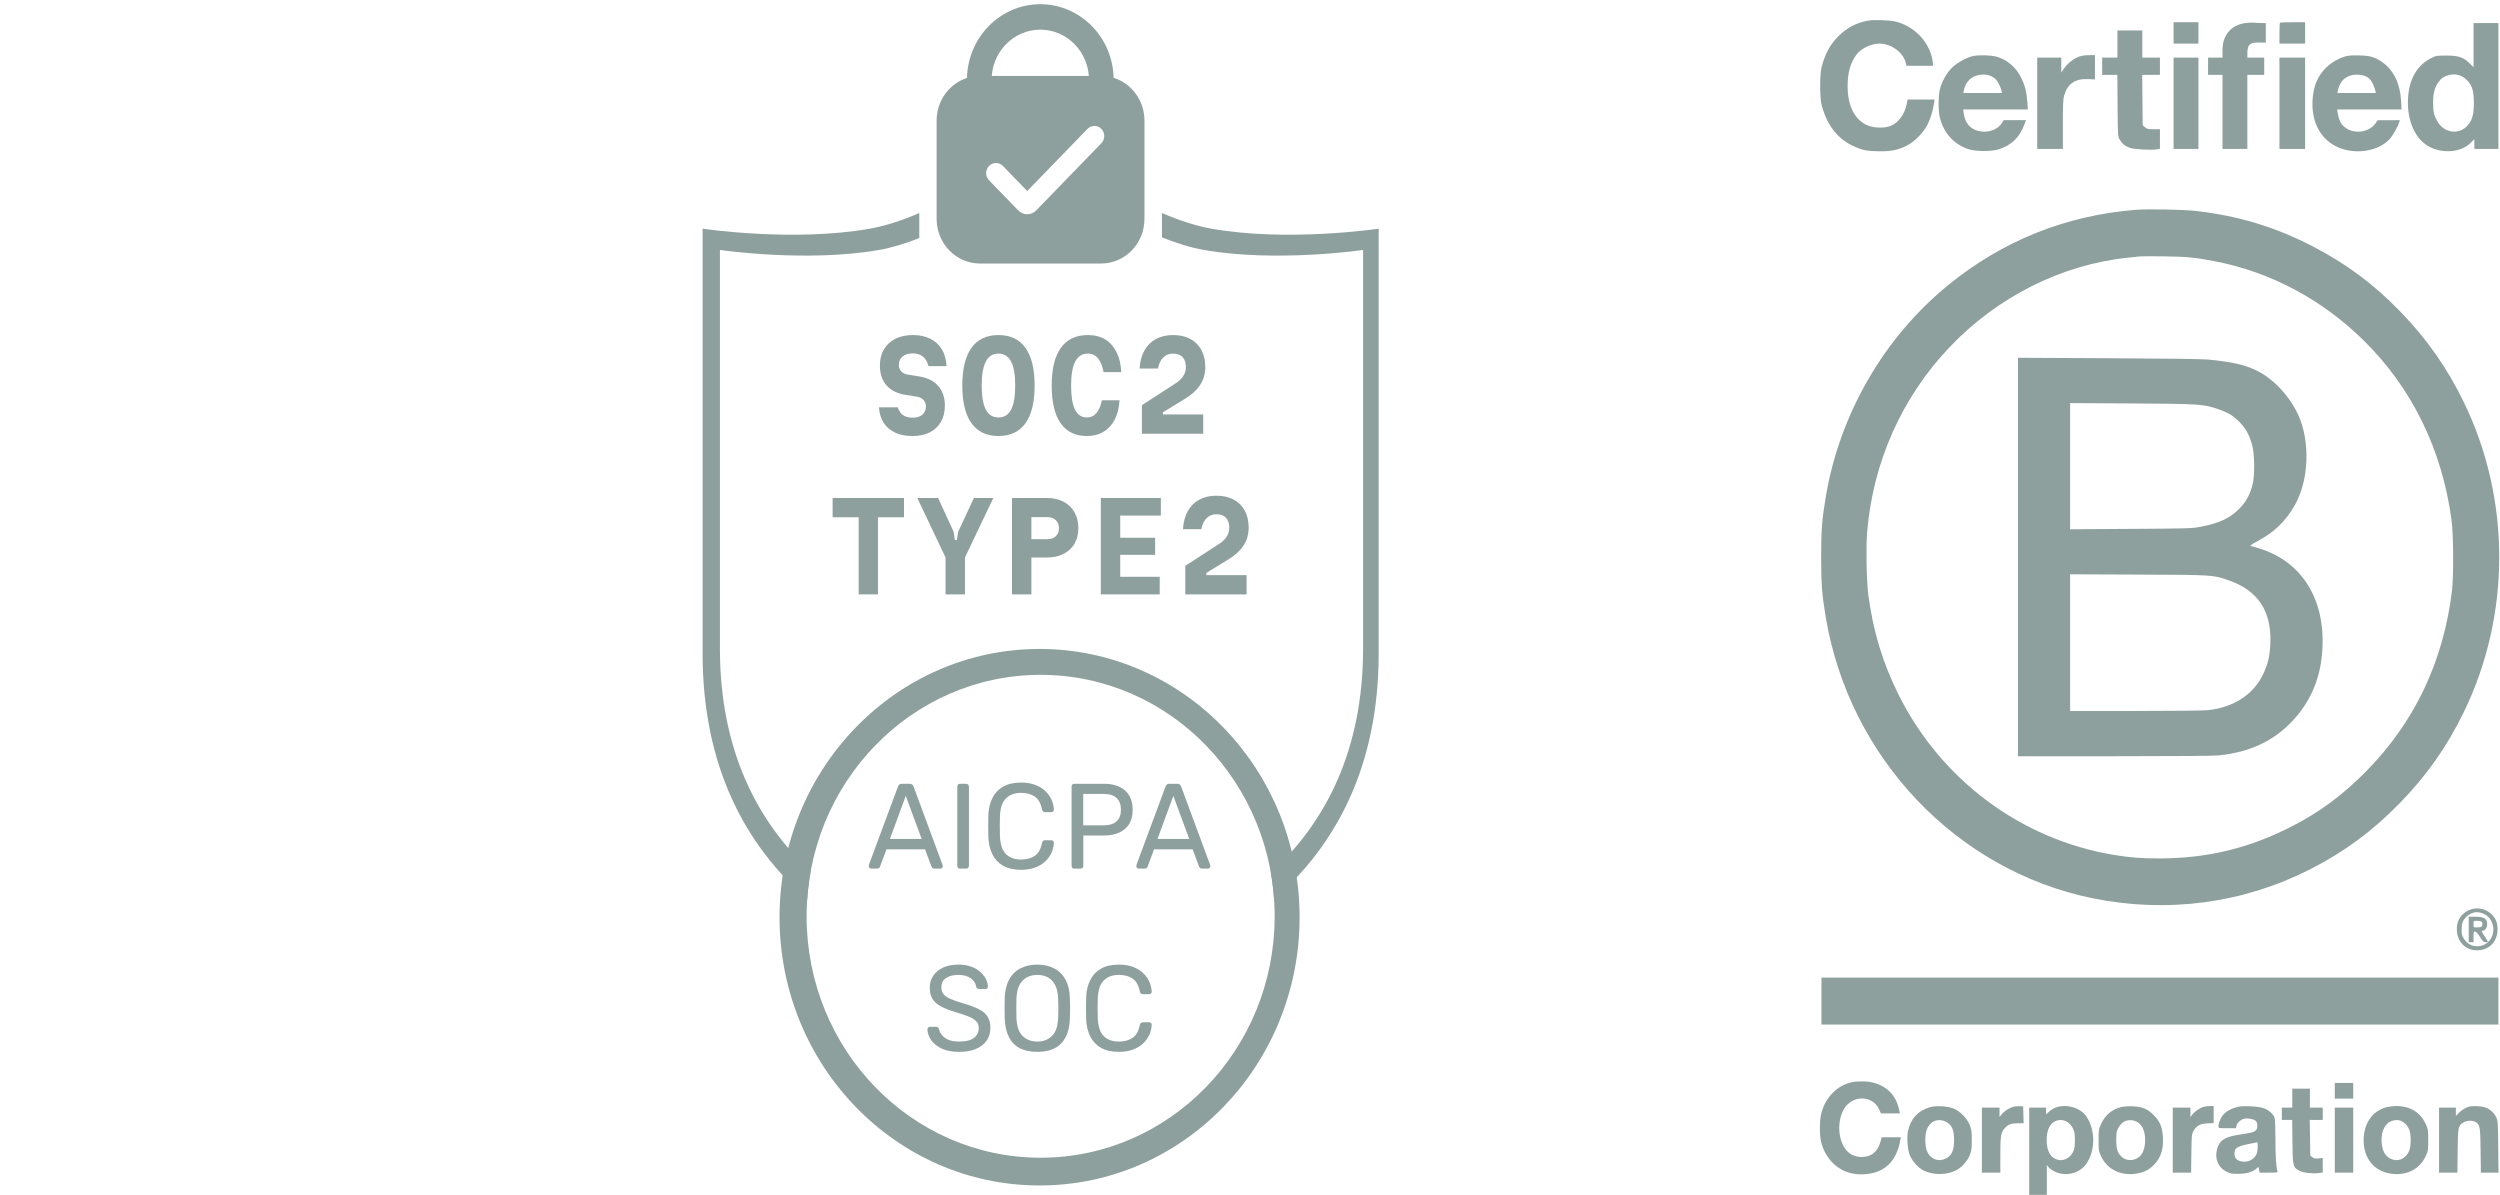
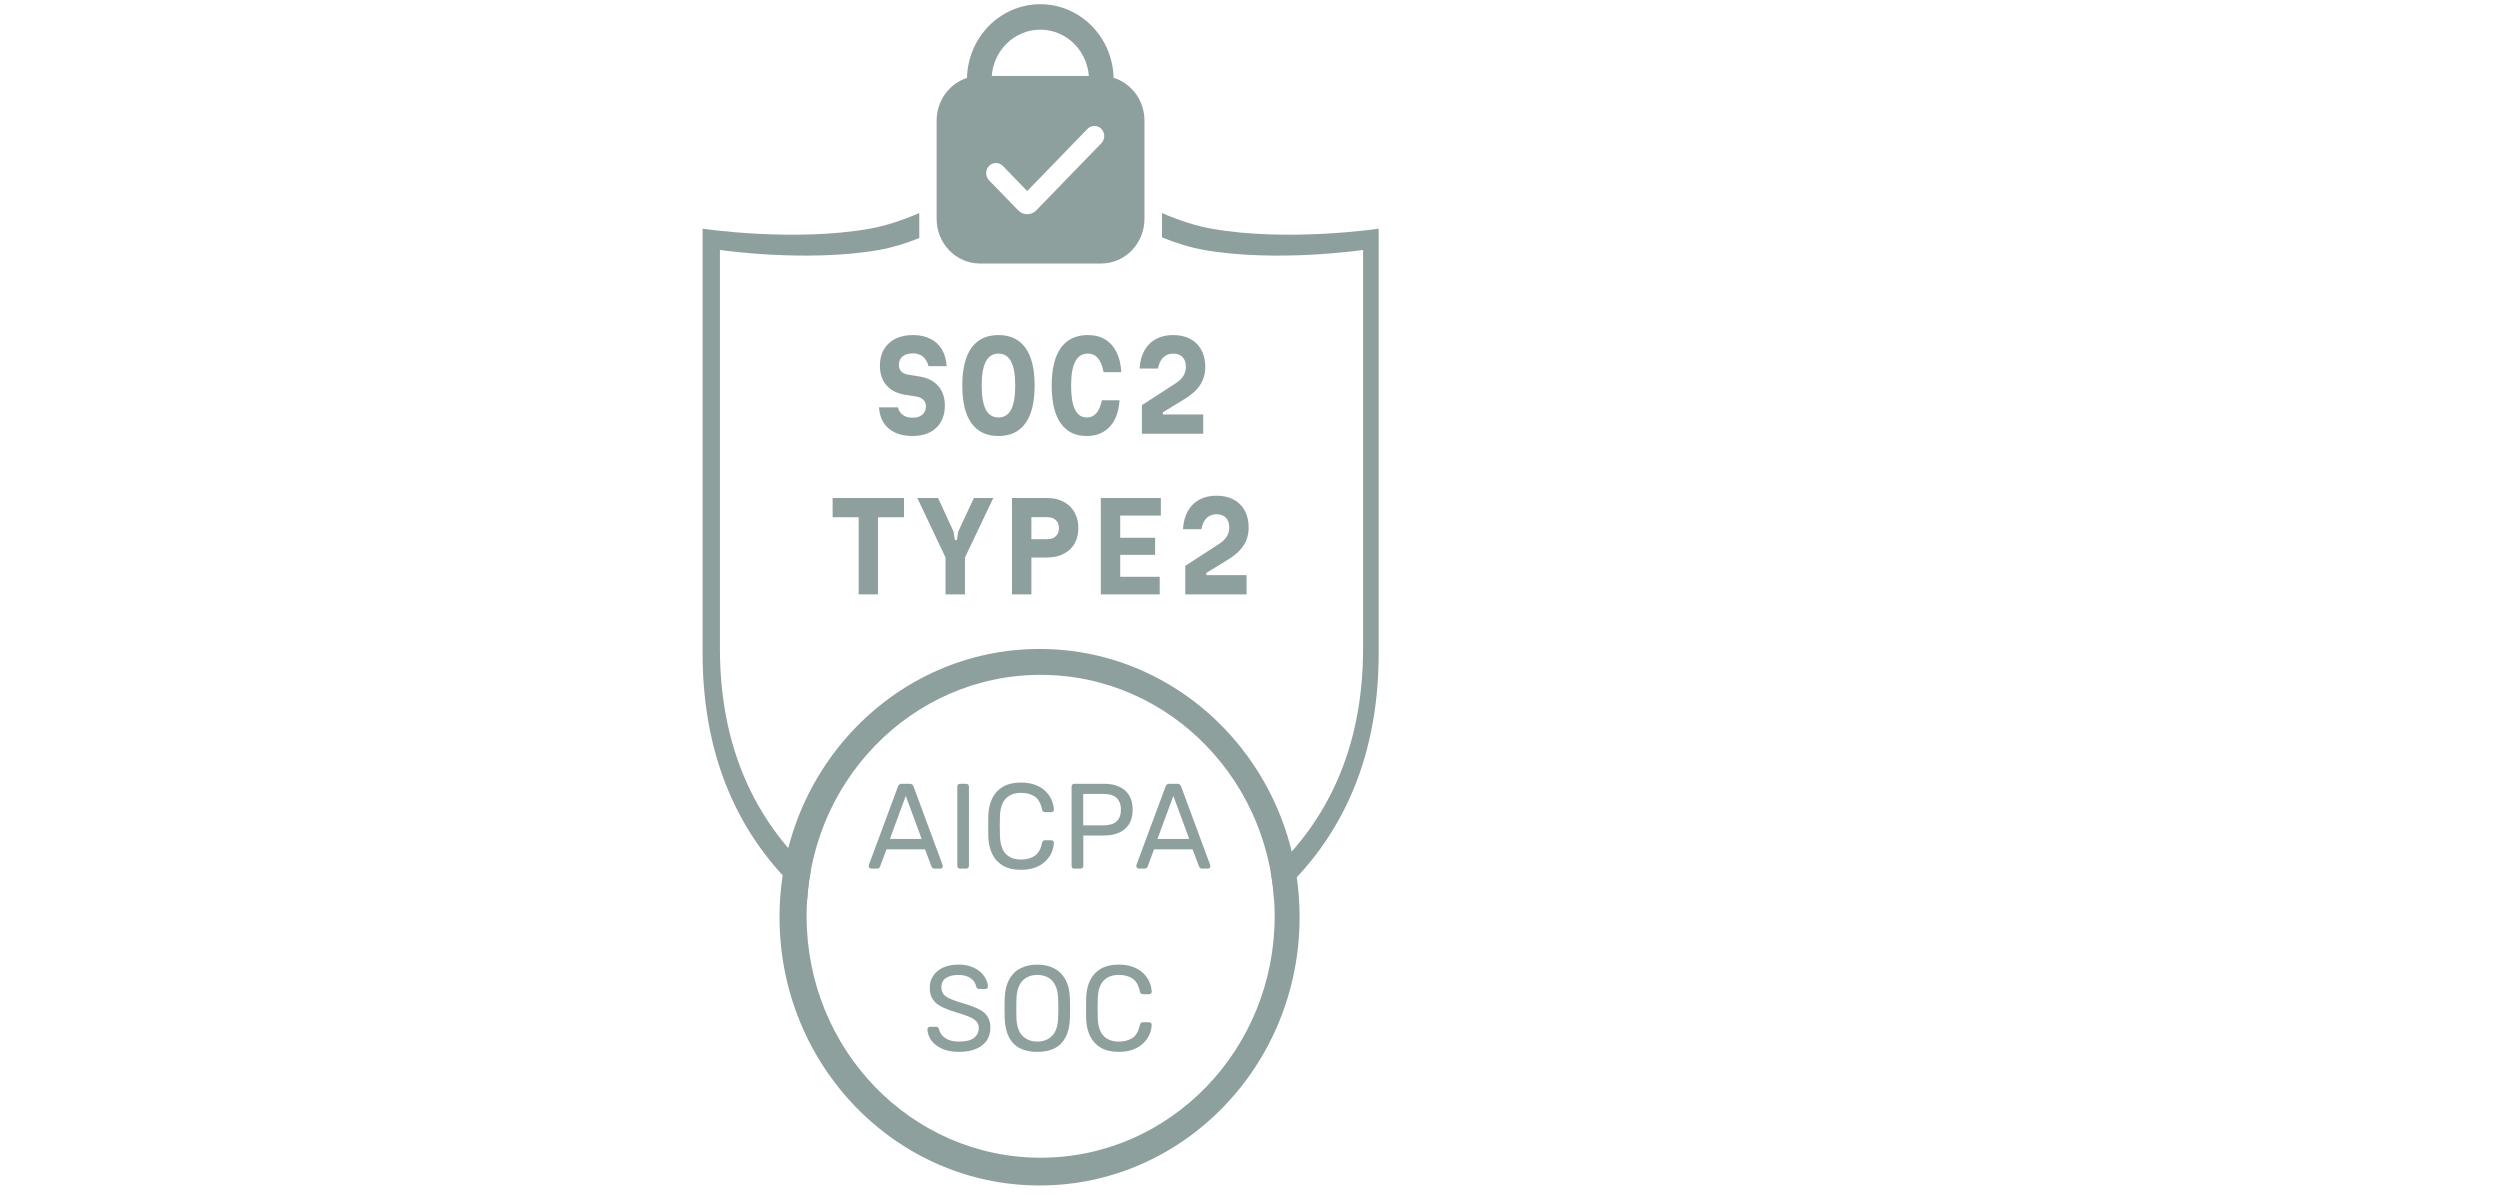
<svg xmlns="http://www.w3.org/2000/svg" fill="none" height="100%" overflow="visible" preserveAspectRatio="none" style="display: block;" viewBox="0 0 272 130" width="100%">
  <g id="Certifications">
    <g id="SOC2">
      <g id="Vector">
        <path d="M100.018 25.901C98.541 26.486 97.057 26.947 95.634 27.196C87.74 28.579 78.345 27.198 78.328 27.196V70.563C78.328 81.476 82.296 89.312 88.2 94.808C88.02 95.797 87.893 96.805 87.823 97.83C81.067 91.94 76.442 83.332 76.442 71.088V24.881C76.461 24.884 86.337 26.355 94.634 24.881C96.379 24.571 98.212 23.956 100.018 23.179V25.901Z" fill="#8EA09D" />
        <path d="M126.424 23.179C128.23 23.956 130.063 24.571 131.809 24.881C140.105 26.355 149.981 24.884 150 24.881V71.088C150 83.332 145.375 91.94 138.618 97.83C138.552 96.857 138.436 95.899 138.27 94.958C144.263 89.455 148.303 81.575 148.303 70.563V27.196C148.303 27.196 138.897 28.58 130.997 27.196C129.513 26.936 127.963 26.448 126.424 25.827V23.179Z" fill="#8EA09D" />
        <path d="M113.104 70.606C128.729 70.606 141.395 83.674 141.396 99.793C141.396 115.912 128.729 128.98 113.104 128.98C97.479 128.98 84.813 115.912 84.813 99.793C84.813 83.674 97.479 70.606 113.104 70.606ZM113.221 73.424C99.159 73.424 87.759 85.185 87.759 99.692C87.759 114.2 99.159 125.96 113.221 125.96C127.283 125.96 138.683 114.2 138.683 99.692C138.683 85.185 127.284 73.424 113.221 73.424Z" fill="#8EA09D" />
        <path d="M94.777 94.505C94.709 94.505 94.65 94.478 94.599 94.426C94.547 94.373 94.522 94.311 94.522 94.241C94.522 94.197 94.526 94.149 94.535 94.096L97.704 85.564C97.739 85.476 97.785 85.406 97.845 85.353C97.905 85.3 97.994 85.274 98.114 85.274H98.983C99.094 85.274 99.179 85.3 99.238 85.353C99.307 85.406 99.358 85.476 99.392 85.564L102.549 94.096C102.566 94.149 102.575 94.197 102.575 94.241C102.575 94.311 102.549 94.373 102.498 94.426C102.447 94.478 102.387 94.505 102.319 94.505H101.667C101.565 94.505 101.488 94.478 101.437 94.426C101.394 94.373 101.364 94.325 101.347 94.281L100.644 92.408H96.452L95.749 94.281C95.74 94.325 95.71 94.373 95.659 94.426C95.608 94.478 95.532 94.505 95.429 94.505H94.777ZM96.823 91.274H100.274L98.548 86.593L96.823 91.274Z" fill="#8EA09D" />
        <path d="M104.448 94.505C104.355 94.505 104.282 94.478 104.231 94.426C104.18 94.364 104.154 94.289 104.154 94.201V85.577C104.154 85.49 104.18 85.419 104.231 85.366C104.282 85.305 104.355 85.274 104.448 85.274H105.126C105.211 85.274 105.279 85.305 105.33 85.366C105.39 85.419 105.42 85.49 105.42 85.577V94.201C105.42 94.289 105.39 94.364 105.33 94.426C105.279 94.478 105.211 94.505 105.126 94.505H104.448Z" fill="#8EA09D" />
        <path d="M111.084 94.637C110.3 94.637 109.648 94.487 109.128 94.188C108.617 93.889 108.229 93.472 107.965 92.936C107.701 92.399 107.556 91.775 107.53 91.063C107.522 90.703 107.517 90.316 107.517 89.903C107.517 89.489 107.522 89.094 107.53 88.716C107.556 88.004 107.701 87.38 107.965 86.843C108.229 86.307 108.617 85.889 109.128 85.591C109.648 85.292 110.3 85.142 111.084 85.142C111.672 85.142 112.187 85.226 112.63 85.393C113.073 85.56 113.44 85.784 113.729 86.065C114.028 86.347 114.254 86.663 114.407 87.015C114.56 87.358 114.645 87.714 114.663 88.083C114.671 88.162 114.645 88.228 114.586 88.281C114.535 88.333 114.471 88.36 114.394 88.36H113.691C113.614 88.36 113.546 88.338 113.487 88.294C113.435 88.25 113.397 88.171 113.372 88.056C113.227 87.371 112.954 86.9 112.553 86.645C112.161 86.391 111.667 86.263 111.071 86.263C110.389 86.263 109.848 86.465 109.447 86.87C109.047 87.265 108.83 87.903 108.796 88.782C108.77 89.503 108.77 90.241 108.796 90.997C108.83 91.876 109.047 92.518 109.447 92.922C109.848 93.318 110.389 93.516 111.071 93.516C111.667 93.516 112.161 93.388 112.553 93.133C112.954 92.878 113.227 92.408 113.372 91.722C113.397 91.608 113.435 91.529 113.487 91.485C113.546 91.441 113.614 91.419 113.691 91.419H114.394C114.471 91.419 114.535 91.445 114.586 91.498C114.645 91.551 114.671 91.617 114.663 91.696C114.645 92.065 114.56 92.426 114.407 92.777C114.254 93.12 114.028 93.432 113.729 93.713C113.44 93.995 113.073 94.219 112.63 94.386C112.187 94.553 111.672 94.637 111.084 94.637Z" fill="#8EA09D" />
        <path d="M116.883 94.505C116.789 94.505 116.716 94.478 116.665 94.426C116.614 94.364 116.589 94.289 116.589 94.201V85.591C116.589 85.494 116.614 85.419 116.665 85.366C116.716 85.305 116.789 85.274 116.883 85.274H120.129C120.76 85.274 121.305 85.38 121.765 85.591C122.234 85.802 122.596 86.118 122.852 86.54C123.107 86.953 123.235 87.472 123.235 88.096C123.235 88.72 123.107 89.239 122.852 89.652C122.596 90.065 122.234 90.377 121.765 90.588C121.305 90.799 120.76 90.905 120.129 90.905H117.867V94.201C117.867 94.289 117.837 94.364 117.777 94.426C117.726 94.478 117.654 94.505 117.56 94.505H116.883ZM117.854 89.797H120.065C120.696 89.797 121.169 89.652 121.484 89.362C121.799 89.072 121.957 88.65 121.957 88.096C121.957 87.551 121.804 87.129 121.497 86.83C121.19 86.531 120.713 86.382 120.065 86.382H117.854V89.797Z" fill="#8EA09D" />
        <path d="M123.89 94.505C123.822 94.505 123.762 94.478 123.711 94.426C123.66 94.373 123.634 94.311 123.634 94.241C123.634 94.197 123.639 94.149 123.647 94.096L126.817 85.564C126.851 85.476 126.898 85.406 126.958 85.353C127.017 85.3 127.107 85.274 127.226 85.274H128.095C128.206 85.274 128.291 85.3 128.351 85.353C128.419 85.406 128.47 85.476 128.504 85.564L131.662 94.096C131.679 94.149 131.687 94.197 131.687 94.241C131.687 94.311 131.662 94.373 131.611 94.426C131.559 94.478 131.5 94.505 131.432 94.505H130.78C130.677 94.505 130.601 94.478 130.55 94.426C130.507 94.373 130.477 94.325 130.46 94.281L129.757 92.408H125.565L124.862 94.281C124.853 94.325 124.823 94.373 124.772 94.426C124.721 94.478 124.644 94.505 124.542 94.505H123.89ZM125.935 91.274H129.386L127.661 86.593L125.935 91.274Z" fill="#8EA09D" />
        <path d="M104.353 114.444C103.612 114.444 102.99 114.329 102.487 114.101C101.985 113.863 101.597 113.56 101.324 113.191C101.06 112.813 100.919 112.413 100.902 111.991C100.902 111.921 100.928 111.859 100.979 111.806C101.039 111.745 101.107 111.714 101.184 111.714H101.835C101.938 111.714 102.014 111.74 102.065 111.793C102.117 111.846 102.151 111.907 102.168 111.978C102.21 112.189 102.313 112.4 102.475 112.611C102.645 112.813 102.879 112.984 103.178 113.125C103.484 113.257 103.876 113.323 104.353 113.323C105.086 113.323 105.623 113.191 105.964 112.927C106.313 112.655 106.488 112.294 106.488 111.846C106.488 111.538 106.394 111.292 106.207 111.107C106.028 110.914 105.751 110.743 105.376 110.593C105.001 110.444 104.515 110.281 103.919 110.105C103.297 109.921 102.781 109.718 102.372 109.499C101.963 109.279 101.656 109.006 101.452 108.681C101.256 108.356 101.158 107.943 101.158 107.441C101.158 106.967 101.282 106.545 101.529 106.176C101.776 105.798 102.129 105.499 102.59 105.279C103.058 105.059 103.625 104.949 104.29 104.949C104.818 104.949 105.278 105.024 105.67 105.173C106.071 105.314 106.403 105.507 106.667 105.754C106.931 105.991 107.131 106.25 107.268 106.532C107.404 106.804 107.477 107.072 107.485 107.336C107.485 107.398 107.464 107.459 107.421 107.521C107.379 107.573 107.31 107.6 107.217 107.6H106.539C106.48 107.6 106.416 107.582 106.348 107.547C106.288 107.512 106.241 107.446 106.207 107.349C106.156 106.989 105.96 106.685 105.619 106.439C105.278 106.193 104.835 106.07 104.29 106.07C103.736 106.07 103.284 106.18 102.935 106.4C102.594 106.619 102.423 106.962 102.423 107.428C102.423 107.727 102.504 107.978 102.666 108.18C102.828 108.373 103.084 108.545 103.433 108.694C103.783 108.844 104.238 109.002 104.801 109.169C105.483 109.362 106.041 109.569 106.475 109.789C106.91 110 107.229 110.268 107.434 110.593C107.647 110.91 107.754 111.318 107.754 111.819C107.754 112.373 107.613 112.848 107.332 113.244C107.051 113.63 106.654 113.929 106.143 114.14C105.64 114.342 105.044 114.444 104.353 114.444Z" fill="#8EA09D" />
        <path d="M112.85 114.444C112.126 114.444 111.504 114.316 110.984 114.061C110.464 113.797 110.064 113.397 109.783 112.861C109.501 112.316 109.344 111.635 109.31 110.817C109.301 110.43 109.297 110.061 109.297 109.71C109.297 109.349 109.301 108.976 109.31 108.589C109.344 107.78 109.506 107.107 109.795 106.571C110.094 106.026 110.503 105.622 111.022 105.358C111.551 105.085 112.16 104.949 112.85 104.949C113.549 104.949 114.158 105.085 114.678 105.358C115.206 105.622 115.62 106.026 115.918 106.571C116.216 107.107 116.378 107.78 116.404 108.589C116.421 108.976 116.429 109.349 116.429 109.71C116.429 110.061 116.421 110.43 116.404 110.817C116.378 111.635 116.22 112.316 115.931 112.861C115.65 113.397 115.249 113.797 114.729 114.061C114.209 114.316 113.583 114.444 112.85 114.444ZM112.85 113.323C113.506 113.323 114.039 113.121 114.448 112.716C114.866 112.312 115.091 111.657 115.125 110.751C115.143 110.356 115.151 110.004 115.151 109.696C115.151 109.38 115.143 109.028 115.125 108.641C115.108 108.035 114.998 107.543 114.793 107.165C114.597 106.787 114.333 106.51 114.001 106.334C113.668 106.158 113.285 106.07 112.85 106.07C112.433 106.07 112.058 106.158 111.725 106.334C111.393 106.51 111.125 106.787 110.92 107.165C110.724 107.543 110.613 108.035 110.588 108.641C110.579 109.028 110.575 109.38 110.575 109.696C110.575 110.004 110.579 110.356 110.588 110.751C110.622 111.657 110.848 112.312 111.265 112.716C111.683 113.121 112.211 113.323 112.85 113.323Z" fill="#8EA09D" />
        <path d="M121.727 114.444C120.943 114.444 120.291 114.294 119.771 113.995C119.26 113.696 118.872 113.279 118.608 112.742C118.344 112.206 118.199 111.582 118.173 110.87C118.165 110.51 118.16 110.123 118.16 109.71C118.16 109.296 118.165 108.901 118.173 108.523C118.199 107.811 118.344 107.187 118.608 106.65C118.872 106.114 119.26 105.696 119.771 105.398C120.291 105.099 120.943 104.949 121.727 104.949C122.314 104.949 122.83 105.033 123.273 105.2C123.716 105.367 124.083 105.591 124.372 105.872C124.671 106.154 124.896 106.47 125.05 106.822C125.203 107.165 125.288 107.521 125.306 107.89C125.314 107.969 125.288 108.035 125.229 108.088C125.178 108.14 125.114 108.167 125.037 108.167H124.334C124.257 108.167 124.189 108.145 124.13 108.101C124.078 108.057 124.04 107.978 124.015 107.863C123.87 107.178 123.597 106.707 123.196 106.452C122.804 106.198 122.31 106.07 121.714 106.07C121.032 106.07 120.491 106.272 120.09 106.677C119.69 107.072 119.473 107.71 119.439 108.589C119.413 109.31 119.413 110.048 119.439 110.804C119.473 111.683 119.69 112.325 120.09 112.729C120.491 113.125 121.032 113.323 121.714 113.323C122.31 113.323 122.804 113.195 123.196 112.94C123.597 112.685 123.87 112.215 124.015 111.529C124.04 111.415 124.078 111.336 124.13 111.292C124.189 111.248 124.257 111.226 124.334 111.226H125.037C125.114 111.226 125.178 111.252 125.229 111.305C125.288 111.358 125.314 111.424 125.306 111.503C125.288 111.872 125.203 112.233 125.05 112.584C124.896 112.927 124.671 113.239 124.372 113.521C124.083 113.802 123.716 114.026 123.273 114.193C122.83 114.36 122.314 114.444 121.727 114.444Z" fill="#8EA09D" />
        <path clip-rule="evenodd" d="M113.185 0.457C114.233 0.457 115.271 0.67 116.239 1.084C117.207 1.498 118.088 2.105 118.829 2.869C119.57 3.634 120.158 4.541 120.559 5.54C120.932 6.469 121.134 7.46 121.161 8.463C123.103 9.065 124.518 10.923 124.518 13.123V23.806C124.518 26.492 122.407 28.671 119.803 28.671H106.62C104.016 28.671 101.905 26.493 101.905 23.806V13.123C101.905 10.943 103.293 9.099 105.208 8.48C105.233 7.47 105.435 6.474 105.81 5.54C106.211 4.541 106.8 3.634 107.541 2.869C108.282 2.105 109.162 1.498 110.13 1.084C111.099 0.67 112.137 0.457 113.185 0.457ZM119.829 14.022C119.412 13.592 118.736 13.592 118.319 14.022L111.762 20.787L109.116 18.057C108.699 17.627 108.023 17.627 107.606 18.057C107.189 18.488 107.189 19.185 107.606 19.615L110.78 22.889C111.322 23.448 112.202 23.448 112.744 22.889L119.829 15.58C120.246 15.15 120.245 14.453 119.829 14.022ZM113.185 3.226C112.489 3.226 111.8 3.367 111.157 3.642C110.515 3.916 109.931 4.319 109.439 4.826C108.947 5.334 108.556 5.936 108.289 6.599C108.077 7.129 107.948 7.689 107.904 8.258H118.465C118.421 7.689 118.293 7.129 118.08 6.599C117.814 5.936 117.423 5.334 116.932 4.826C116.44 4.319 115.855 3.916 115.212 3.642C114.57 3.367 113.881 3.226 113.185 3.226Z" fill="#8EA09D" fill-rule="evenodd" />
        <path d="M97.681 44.319C97.789 44.686 97.977 44.966 98.243 45.158C98.518 45.35 98.868 45.446 99.292 45.446C99.742 45.446 100.096 45.337 100.354 45.119C100.612 44.892 100.741 44.586 100.741 44.201C100.741 43.921 100.65 43.69 100.467 43.506C100.292 43.323 100.046 43.205 99.73 43.152L98.481 42.956C97.598 42.807 96.919 42.462 96.445 41.92C95.97 41.37 95.733 40.653 95.733 39.77C95.733 39.089 95.878 38.503 96.17 38.014C96.461 37.516 96.873 37.131 97.406 36.86C97.948 36.589 98.585 36.454 99.317 36.454C100.05 36.454 100.683 36.589 101.216 36.86C101.757 37.123 102.178 37.507 102.478 38.014C102.777 38.512 102.948 39.119 102.99 39.836H101.016C100.908 39.382 100.708 39.036 100.417 38.8C100.133 38.564 99.767 38.447 99.317 38.447C98.843 38.447 98.468 38.56 98.193 38.787C97.927 39.006 97.793 39.312 97.793 39.705C97.793 39.984 97.881 40.221 98.056 40.413C98.239 40.596 98.493 40.714 98.818 40.767L100.054 40.963C100.945 41.112 101.624 41.461 102.09 42.012C102.565 42.554 102.802 43.262 102.802 44.136C102.802 44.809 102.661 45.394 102.378 45.892C102.094 46.39 101.686 46.775 101.154 47.046C100.629 47.308 100.004 47.439 99.28 47.439C98.555 47.439 97.927 47.316 97.394 47.072C96.869 46.827 96.453 46.473 96.145 46.01C95.845 45.538 95.674 44.974 95.633 44.319H97.681Z" fill="#8EA09D" />
        <path d="M108.632 47.439C107.342 47.439 106.363 46.976 105.697 46.049C105.031 45.123 104.698 43.755 104.698 41.946C104.698 40.138 105.031 38.77 105.697 37.843C106.363 36.917 107.342 36.454 108.632 36.454C109.923 36.454 110.901 36.917 111.568 37.843C112.234 38.77 112.567 40.138 112.567 41.946C112.567 43.755 112.234 45.123 111.568 46.049C110.901 46.976 109.923 47.439 108.632 47.439ZM108.632 45.42C109.249 45.42 109.707 45.136 110.006 44.568C110.306 43.991 110.456 43.117 110.456 41.946C110.456 40.775 110.306 39.906 110.006 39.338C109.707 38.761 109.249 38.473 108.632 38.473C108.016 38.473 107.558 38.761 107.258 39.338C106.959 39.906 106.809 40.775 106.809 41.946C106.809 43.117 106.959 43.991 107.258 44.568C107.558 45.136 108.016 45.42 108.632 45.42Z" fill="#8EA09D" />
        <path d="M118.247 47.439C116.998 47.439 116.049 46.976 115.399 46.049C114.75 45.123 114.425 43.755 114.425 41.946C114.425 40.138 114.758 38.77 115.424 37.843C116.09 36.917 117.069 36.454 118.359 36.454C119.084 36.454 119.708 36.611 120.233 36.926C120.758 37.24 121.17 37.699 121.47 38.302C121.778 38.905 121.953 39.635 121.994 40.491H120.071C119.946 39.819 119.742 39.316 119.459 38.984C119.184 38.643 118.817 38.473 118.359 38.473C117.743 38.473 117.285 38.761 116.985 39.338C116.686 39.906 116.536 40.775 116.536 41.946C116.536 43.117 116.677 43.991 116.961 44.568C117.244 45.136 117.672 45.42 118.247 45.42C118.672 45.42 119.017 45.263 119.284 44.948C119.559 44.634 119.758 44.166 119.883 43.546H121.807C121.757 44.367 121.582 45.071 121.282 45.656C120.983 46.233 120.574 46.674 120.058 46.98C119.55 47.286 118.947 47.439 118.247 47.439Z" fill="#8EA09D" />
        <path d="M124.239 44.083L127.924 41.697C128.299 41.453 128.574 41.186 128.749 40.898C128.932 40.609 129.023 40.286 129.023 39.928C129.023 39.465 128.903 39.106 128.661 38.853C128.42 38.599 128.074 38.473 127.624 38.473C127.2 38.473 126.846 38.612 126.563 38.892C126.28 39.163 126.088 39.565 125.988 40.098H123.99C124.031 39.329 124.206 38.674 124.514 38.132C124.822 37.581 125.239 37.166 125.763 36.887C126.296 36.598 126.917 36.454 127.624 36.454C128.349 36.454 128.973 36.594 129.498 36.873C130.023 37.153 130.427 37.555 130.71 38.079C130.993 38.595 131.134 39.211 131.134 39.928C131.134 40.662 130.947 41.313 130.572 41.881C130.206 42.449 129.635 42.965 128.861 43.428L126.525 44.856V45.093H130.909V47.19H124.239V44.083Z" fill="#8EA09D" />
        <path d="M93.423 64.668V56.278H90.588V54.181H98.357V56.278H95.522V64.668H93.423Z" fill="#8EA09D" />
        <path d="M102.064 54.181L103.75 57.851L103.887 58.756H104.112L104.25 57.851L105.961 54.181H108.072L104.987 60.657V64.668H102.876V60.657L99.803 54.181H102.064Z" fill="#8EA09D" />
        <path d="M110.105 64.668V54.181H113.914C114.597 54.181 115.197 54.316 115.713 54.587C116.229 54.858 116.625 55.238 116.9 55.728C117.183 56.217 117.324 56.798 117.324 57.471C117.324 58.118 117.183 58.682 116.9 59.162C116.625 59.634 116.229 60.001 115.713 60.263C115.197 60.526 114.597 60.657 113.914 60.657H112.216V64.668H110.105ZM112.216 58.664H113.927C114.327 58.664 114.639 58.559 114.864 58.349C115.097 58.14 115.213 57.847 115.213 57.471C115.213 57.087 115.097 56.79 114.864 56.58C114.639 56.37 114.327 56.265 113.927 56.265H112.216V58.664Z" fill="#8EA09D" />
        <path d="M119.769 64.668V54.181H126.302V56.095H121.88V58.507H125.677V60.368H121.88V62.754H126.177V64.668H119.769Z" fill="#8EA09D" />
        <path d="M128.959 61.561L132.644 59.175C133.019 58.931 133.294 58.664 133.469 58.376C133.652 58.087 133.743 57.764 133.743 57.406C133.743 56.943 133.623 56.584 133.381 56.331C133.14 56.077 132.794 55.951 132.344 55.951C131.92 55.951 131.566 56.09 131.283 56.37C131 56.641 130.808 57.043 130.708 57.576H128.71C128.751 56.807 128.926 56.152 129.234 55.61C129.542 55.059 129.959 54.644 130.483 54.364C131.016 54.076 131.637 53.932 132.344 53.932C133.069 53.932 133.693 54.072 134.218 54.351C134.743 54.631 135.146 55.033 135.43 55.557C135.713 56.073 135.854 56.689 135.854 57.406C135.854 58.14 135.667 58.791 135.292 59.359C134.926 59.927 134.355 60.443 133.581 60.906L131.245 62.334V62.571H135.629V64.668H128.959V61.561Z" fill="#8EA09D" />
      </g>
    </g>
    <g id="B Corp">
-       <path clip-rule="evenodd" d="M203.247 2.244C201.953 2.48 200.879 3.05 199.967 3.987C199.099 4.878 198.582 5.834 198.198 7.263C197.979 8.077 197.979 10.635 198.198 11.449C198.857 13.899 200.187 15.423 202.32 16.171C202.916 16.381 203.197 16.422 204.249 16.455C205.665 16.499 206.47 16.343 207.495 15.828C208.288 15.43 209.288 14.409 209.715 13.56C210.028 12.939 210.325 11.962 210.428 11.214L210.481 10.833H209.014H207.547L207.441 11.359C207.221 12.452 206.524 13.382 205.682 13.707C204.968 13.984 203.729 13.925 203.048 13.583C201.726 12.919 201.018 11.441 201.022 9.356C201.026 7.853 201.331 6.802 202.026 5.896C202.516 5.257 203.604 4.745 204.472 4.745C205.759 4.745 207.04 5.672 207.342 6.821L207.431 7.162H208.868H210.304L210.303 6.916C210.303 6.781 210.245 6.45 210.176 6.182C209.702 4.355 208.22 2.883 206.334 2.366C205.709 2.194 203.908 2.123 203.247 2.244ZM236.484 3.581V4.745H237.836H239.189V3.581V2.417H237.836H236.484V3.581ZM244.319 2.506C243.497 2.611 242.812 2.978 242.397 3.537C241.975 4.106 241.807 4.685 241.807 5.567V6.267H241.021H240.236V7.207V8.147H241.021H241.807V12.176V16.205H243.159H244.512V12.176V8.147H245.428H246.345V7.207V6.267H245.428H244.512V5.833C244.512 4.847 244.78 4.603 245.836 4.625L246.519 4.64V3.573V2.507H246.095C245.862 2.507 245.498 2.49 245.288 2.469C245.077 2.449 244.641 2.466 244.319 2.506ZM248.061 2.477C248.029 2.51 248.003 3.033 248.003 3.641V4.745H249.399H250.795V3.581V2.417H249.457C248.721 2.417 248.093 2.444 248.061 2.477ZM269.12 4.908V7.309L268.695 6.888C268.024 6.224 267.479 6.043 266.153 6.044C265.082 6.044 265.052 6.049 264.454 6.357C262.94 7.135 262.08 8.681 261.986 10.793C261.878 13.215 262.833 15.262 264.428 16.028C265.942 16.754 267.845 16.533 268.837 15.516L269.208 15.136V15.67V16.205H270.517H271.826V9.356V2.507H270.473H269.12V4.908ZM230.375 4.79V6.267H229.546H228.717V7.207V8.147H229.542H230.367L230.393 11.482C230.419 14.81 230.419 14.818 230.627 15.19C230.869 15.624 231.194 15.892 231.709 16.083C232.131 16.24 233.98 16.351 234.593 16.257L235 16.194V15.125V14.056H234.307C233.7 14.056 233.583 14.029 233.369 13.84L233.124 13.624L233.097 10.886L233.071 8.147H234.036H235V7.207V6.267H234.04H233.08V4.79V3.313H231.728H230.375V4.79ZM214.668 6.096C213.985 6.231 212.866 6.862 212.325 7.418C211.749 8.009 211.237 8.953 211.049 9.768C210.878 10.515 210.877 12.073 211.047 12.762C211.484 14.522 212.615 15.749 214.275 16.261C215.003 16.486 216.69 16.486 217.413 16.261C218.847 15.815 219.721 14.976 220.257 13.53L220.426 13.072H219.212H217.998L217.816 13.373C217.477 13.936 216.709 14.325 215.936 14.325C214.642 14.325 213.824 13.607 213.652 12.319L213.597 11.908H217.112H220.627L220.57 11.073C220.498 10.022 220.332 9.35 219.943 8.532C219.375 7.339 218.379 6.477 217.205 6.163C216.586 5.997 215.334 5.964 214.668 6.096ZM226.143 6.182C225.553 6.416 224.91 6.936 224.558 7.463L224.267 7.898V7.083V6.267H222.958H221.649V11.236V16.205H223.045H224.441V13.536C224.441 11.362 224.467 10.777 224.579 10.389C224.951 9.104 225.786 8.541 227.22 8.608L227.932 8.641V7.32V5.999L227.255 6.003C226.804 6.006 226.434 6.065 226.143 6.182ZM255.182 6.132C253.797 6.528 252.61 7.552 252.054 8.831C251.605 9.861 251.466 11.379 251.711 12.579C252.123 14.599 253.481 15.973 255.443 16.355C257.176 16.693 259.022 16.196 259.994 15.13C260.345 14.744 260.889 13.782 261.043 13.273L261.104 13.072L259.898 13.077L258.692 13.082L258.431 13.452C257.718 14.458 255.978 14.627 255.041 13.781C254.645 13.424 254.46 13.022 254.332 12.243L254.278 11.908H257.785H261.292L261.243 10.99C261.144 9.134 260.443 7.663 259.247 6.802C258.436 6.219 257.907 6.059 256.685 6.028C255.963 6.01 255.497 6.042 255.182 6.132ZM236.484 11.236V16.205H237.836H239.189V11.236V6.267H237.836H236.484V11.236ZM248.003 11.236V16.205H249.399H250.795V11.236V6.267H249.399H248.003V11.236ZM215.357 8.151C214.463 8.301 213.866 8.893 213.668 9.826L213.607 10.117H215.71H217.812L217.759 9.871C217.641 9.328 217.265 8.673 216.95 8.462C216.491 8.154 215.958 8.05 215.357 8.151ZM256.004 8.157C255.161 8.291 254.579 8.863 254.385 9.749L254.304 10.117H256.396H258.488L258.427 9.826C258.354 9.48 258.074 8.885 257.875 8.653C257.518 8.236 256.765 8.037 256.004 8.157ZM266.402 8.179C265.866 8.331 265.594 8.523 265.277 8.973C264.889 9.523 264.719 10.199 264.721 11.191C264.723 12.177 264.817 12.571 265.213 13.247C265.917 14.451 267.46 14.69 268.386 13.74C268.952 13.159 269.149 12.532 269.157 11.281C269.166 9.992 269.002 9.377 268.502 8.82C267.927 8.18 267.189 7.955 266.402 8.179ZM232.345 22.83C224.751 23.44 217.901 26.187 211.993 30.994C205.008 36.677 200.185 44.987 198.659 53.97C198.236 56.461 198.14 57.69 198.14 60.613C198.14 63.536 198.236 64.765 198.659 67.256C201.243 82.463 212.871 94.691 227.626 97.72C235.775 99.392 244.055 98.293 251.362 94.569C255.077 92.676 258.136 90.417 261.093 87.383C264.031 84.369 266.241 81.225 268.072 77.455C273.197 66.901 273.197 54.325 268.072 43.771C266.265 40.051 264.051 36.889 261.179 33.925C258.237 30.889 255.275 28.686 251.577 26.78C247.522 24.692 243.632 23.509 239.014 22.962C237.63 22.798 233.711 22.721 232.345 22.83ZM232.819 27.896C232.651 27.916 232.081 27.977 231.553 28.031C224.28 28.783 217.272 32.309 212.038 37.852C206.884 43.31 203.772 50.328 203.144 57.908C203.011 59.511 203.084 63.298 203.275 64.731C203.806 68.712 204.828 72.086 206.558 75.565C211.18 84.861 219.917 91.358 230.026 93.017C231.822 93.312 232.934 93.397 235 93.395C240.216 93.389 244.821 92.259 249.493 89.837C252.403 88.328 254.831 86.532 257.285 84.073C262.658 78.688 265.854 72.009 266.778 64.239C266.96 62.709 266.936 58.196 266.737 56.673C265.737 48.991 262.434 42.221 257.154 37.028C252.633 32.581 247.057 29.61 241.021 28.433C238.882 28.016 237.945 27.924 235.48 27.892C234.184 27.875 232.987 27.877 232.819 27.896ZM219.554 60.603V82.279H230.017C236.418 82.279 240.83 82.244 241.383 82.189C244.756 81.851 247.374 80.627 249.434 78.425C251.508 76.208 252.569 73.564 252.691 70.313C252.894 64.887 250.225 60.896 245.515 59.583C245.228 59.502 244.933 59.416 244.861 59.392C244.783 59.365 245.087 59.158 245.606 58.883C247.421 57.923 248.649 56.745 249.651 55.004C251.209 52.296 251.381 48.098 250.054 45.152C249.317 43.516 247.971 41.898 246.516 40.899C245.026 39.876 243.414 39.419 240.236 39.116C239.634 39.059 235.297 39.002 229.393 38.974L219.554 38.927V60.603ZM225.227 50.719V57.583L231.837 57.543C238.082 57.506 238.5 57.494 239.407 57.317C241.487 56.913 242.62 56.383 243.648 55.335C244.384 54.585 244.805 53.813 245.089 52.689C245.328 51.747 245.305 49.461 245.048 48.481C244.774 47.439 244.393 46.71 243.769 46.033C243.091 45.298 242.484 44.915 241.388 44.533C239.759 43.965 239.366 43.938 231.924 43.895L225.227 43.856V50.719ZM225.227 69.92V77.355L232.317 77.354C236.398 77.353 239.759 77.314 240.236 77.263C243.019 76.964 245.166 75.571 246.216 73.383C246.755 72.258 246.96 71.385 247.015 69.969C247.152 66.47 245.648 64.221 242.437 63.123C240.741 62.543 240.849 62.55 232.666 62.516L225.227 62.485V69.92ZM268.553 99.053C267.69 99.466 267.231 100.296 267.309 101.302C267.413 102.631 268.431 103.504 269.738 103.384C270.94 103.273 271.732 102.363 271.736 101.087C271.739 100.369 271.521 99.872 270.994 99.397C270.336 98.803 269.364 98.666 268.553 99.053ZM269.158 99.282C268.73 99.392 268.349 99.663 268.094 100.04C267.901 100.327 267.852 100.508 267.831 101.027C267.809 101.559 267.837 101.72 268.005 102.013C268.341 102.602 268.78 102.899 269.379 102.944C270.917 103.058 271.816 101.35 270.928 99.998C270.575 99.46 269.757 99.129 269.158 99.282ZM268.597 101.126V102.514H268.859H269.12V101.932C269.12 101.422 269.141 101.35 269.285 101.35C269.391 101.35 269.58 101.556 269.819 101.932C270.132 102.426 270.226 102.514 270.44 102.514C270.578 102.514 270.691 102.491 270.691 102.464C270.691 102.437 270.534 102.177 270.342 101.887C269.952 101.297 269.939 101.26 270.124 101.26C270.362 101.26 270.604 100.919 270.604 100.583C270.604 99.928 270.298 99.738 269.238 99.738H268.597V101.126ZM269.12 100.544C269.12 100.901 269.122 100.902 269.462 100.902C269.955 100.902 270.08 100.829 270.08 100.544C270.08 100.259 269.955 100.186 269.462 100.186C269.122 100.186 269.12 100.187 269.12 100.544ZM198.175 108.915V111.467H235H271.826V108.915V106.364H235H198.175V108.915ZM201.665 117.706C199.943 118.002 198.559 119.386 198.134 121.238C197.962 121.983 197.962 123.542 198.133 124.229C198.575 126.006 199.849 127.315 201.473 127.663C202.541 127.891 203.803 127.745 204.676 127.292C205.773 126.723 206.502 125.58 206.761 124.024L206.809 123.733H205.769H204.728L204.583 124.266C204.297 125.311 203.581 125.883 202.563 125.879C201.571 125.876 200.888 125.416 200.463 124.466C199.816 123.015 200.09 121.013 201.057 120.121C202.168 119.097 203.895 119.407 204.467 120.734L204.64 121.136H205.676H206.711L206.586 120.584C206.172 118.764 204.61 117.621 202.585 117.657C202.199 117.663 201.785 117.686 201.665 117.706ZM254.024 118.674V119.525H255.027H256.031V118.674V117.824H255.027H254.024V118.674ZM249.399 119.48V120.51H248.832H248.264V121.181V121.852H248.826H249.388L249.415 124.203C249.446 126.89 249.476 127.013 250.169 127.374C250.601 127.599 251.611 127.721 252.27 127.629L252.715 127.566V126.775V125.984L252.257 126.032C251.881 126.072 251.759 126.048 251.58 125.9L251.362 125.718L251.332 123.785L251.301 121.852H252.008H252.715V121.181V120.51H252.017H251.319V119.48V118.45H250.359H249.399V119.48ZM209.977 120.463C208.694 120.834 207.885 121.706 207.598 123.027C207.444 123.738 207.525 124.991 207.767 125.635C208.014 126.293 208.689 127.056 209.284 127.353C210.315 127.866 211.768 127.861 212.804 127.341C213.422 127.03 214.072 126.304 214.331 125.635C214.499 125.2 214.529 124.954 214.529 124.046C214.529 123.128 214.5 122.894 214.324 122.439C214.034 121.687 213.237 120.87 212.53 120.599C211.854 120.34 210.629 120.275 209.977 120.463ZM218.933 120.452C218.459 120.629 218.012 120.936 217.768 121.255L217.549 121.539L217.548 121.024L217.547 120.51H216.587H215.628V124.046V127.583H216.631H217.635V125.669C217.635 123.571 217.698 123.198 218.14 122.716C218.48 122.344 218.853 122.211 219.555 122.211H220.171L220.146 121.293L220.122 120.375L219.685 120.355C219.445 120.343 219.107 120.387 218.933 120.452ZM223.74 120.468C223.523 120.537 223.179 120.739 222.977 120.916L222.609 121.24V120.875V120.51H221.692H220.776V125.255V130H221.736H222.696V128.376V126.753L222.873 126.983C222.97 127.11 223.262 127.32 223.522 127.451C224.754 128.069 226.323 127.665 227.048 126.543C227.998 125.071 227.975 122.921 226.994 121.464C226.372 120.54 224.919 120.095 223.74 120.468ZM230.768 120.451C229.75 120.723 229.046 121.318 228.599 122.287C228.335 122.86 228.324 122.926 228.324 124.046C228.324 125.164 228.335 125.233 228.596 125.792C229.268 127.234 230.732 127.959 232.424 127.69C233.276 127.554 233.809 127.289 234.349 126.735C235.103 125.962 235.403 125.041 235.326 123.737C235.262 122.636 235.015 122.031 234.353 121.352C233.67 120.651 233.096 120.412 231.99 120.367C231.521 120.347 231.028 120.381 230.768 120.451ZM239.719 120.435C239.337 120.547 238.735 120.971 238.502 121.291L238.322 121.539L238.319 121.024L238.316 120.51H237.356H236.396V124.046V127.583H237.394H238.392L238.42 125.501C238.446 123.519 238.457 123.402 238.648 123.06C238.975 122.475 239.363 122.261 240.164 122.224L240.847 122.192V121.261V120.33L240.432 120.339C240.204 120.343 239.883 120.386 239.719 120.435ZM243.495 120.418C242.89 120.55 242.285 120.861 241.954 121.209C241.636 121.543 241.37 122.147 241.37 122.535C241.37 122.746 241.379 122.748 242.323 122.748H243.276L243.333 122.482C243.402 122.161 243.796 121.801 244.169 121.717C244.545 121.632 245.164 121.741 245.394 121.932C245.534 122.048 245.588 122.195 245.594 122.475C245.605 122.964 245.372 123.162 244.643 123.284C244.355 123.332 243.753 123.433 243.306 123.508C242.029 123.723 241.469 124.118 241.227 124.972C240.927 126.03 241.314 127.007 242.213 127.46C242.662 127.686 242.817 127.717 243.508 127.714C244.389 127.711 245.055 127.525 245.47 127.168L245.724 126.948L245.782 127.265L245.84 127.583H246.843C247.758 127.583 247.842 127.569 247.789 127.428C247.646 127.047 247.571 125.859 247.569 123.94C247.567 122.701 247.529 121.763 247.474 121.612C247.324 121.206 246.869 120.792 246.349 120.588C245.804 120.375 244.143 120.276 243.495 120.418ZM259.611 120.474C258.099 120.891 257.165 122.255 257.165 124.046C257.165 126.019 258.275 127.4 260.094 127.69C261.778 127.959 263.249 127.228 263.919 125.792C264.179 125.233 264.19 125.164 264.19 124.046C264.19 122.926 264.18 122.86 263.915 122.287C263.316 120.989 262.188 120.319 260.63 120.336C260.332 120.34 259.874 120.402 259.611 120.474ZM268.596 120.414C268.2 120.538 267.819 120.776 267.507 121.096L267.201 121.411V120.96V120.51H266.284H265.368V124.046V127.583H266.368H267.367L267.393 125.232C267.422 122.632 267.444 122.515 267.977 122.147C268.336 121.899 269.062 121.865 269.363 122.082C269.827 122.415 269.86 122.608 269.89 125.188L269.918 127.583H270.878H271.837L271.809 124.785C271.784 122.171 271.77 121.96 271.6 121.584C271.361 121.054 270.888 120.639 270.328 120.469C269.855 120.324 268.972 120.297 268.596 120.414ZM254.024 124.046V127.583H255.027H256.031V124.046V120.51H255.027H254.024V124.046ZM210.532 121.945C210.168 122.057 209.808 122.447 209.63 122.92C209.42 123.478 209.422 124.619 209.634 125.183C209.954 126.036 210.763 126.426 211.56 126.114C212.314 125.818 212.604 125.244 212.604 124.046C212.604 122.884 212.354 122.349 211.657 122.021C211.283 121.845 210.936 121.821 210.532 121.945ZM223.584 122.003C222.973 122.312 222.673 123.006 222.678 124.1C222.683 125.301 223.145 126.042 223.991 126.206C224.674 126.338 225.434 125.824 225.65 125.084C225.78 124.641 225.791 123.543 225.671 123.125C225.377 122.103 224.412 121.584 223.584 122.003ZM231.302 121.945C230.974 122.046 230.665 122.348 230.434 122.793C230.28 123.089 230.248 123.304 230.248 124.046C230.248 125.05 230.397 125.48 230.895 125.91C231.493 126.425 232.516 126.274 232.992 125.6C233.518 124.855 233.534 123.341 233.025 122.539C232.672 121.984 231.967 121.741 231.302 121.945ZM260.073 122.026C259.344 122.366 258.967 123.432 259.158 124.614C259.282 125.381 259.604 125.862 260.146 126.093C260.914 126.42 261.659 126.117 262.076 125.311C262.351 124.778 262.353 123.318 262.08 122.793C261.633 121.931 260.888 121.647 260.073 122.026ZM244.861 124.426C243.382 124.721 243.116 124.885 243.116 125.499C243.116 125.959 243.309 126.214 243.751 126.336C244.536 126.553 245.362 126.138 245.561 125.428C245.661 125.068 245.676 124.264 245.581 124.282C245.545 124.289 245.221 124.354 244.861 124.426Z" fill="#8EA09D" fill-rule="evenodd" id="Vector_2" />
-     </g>
+       </g>
  </g>
</svg>